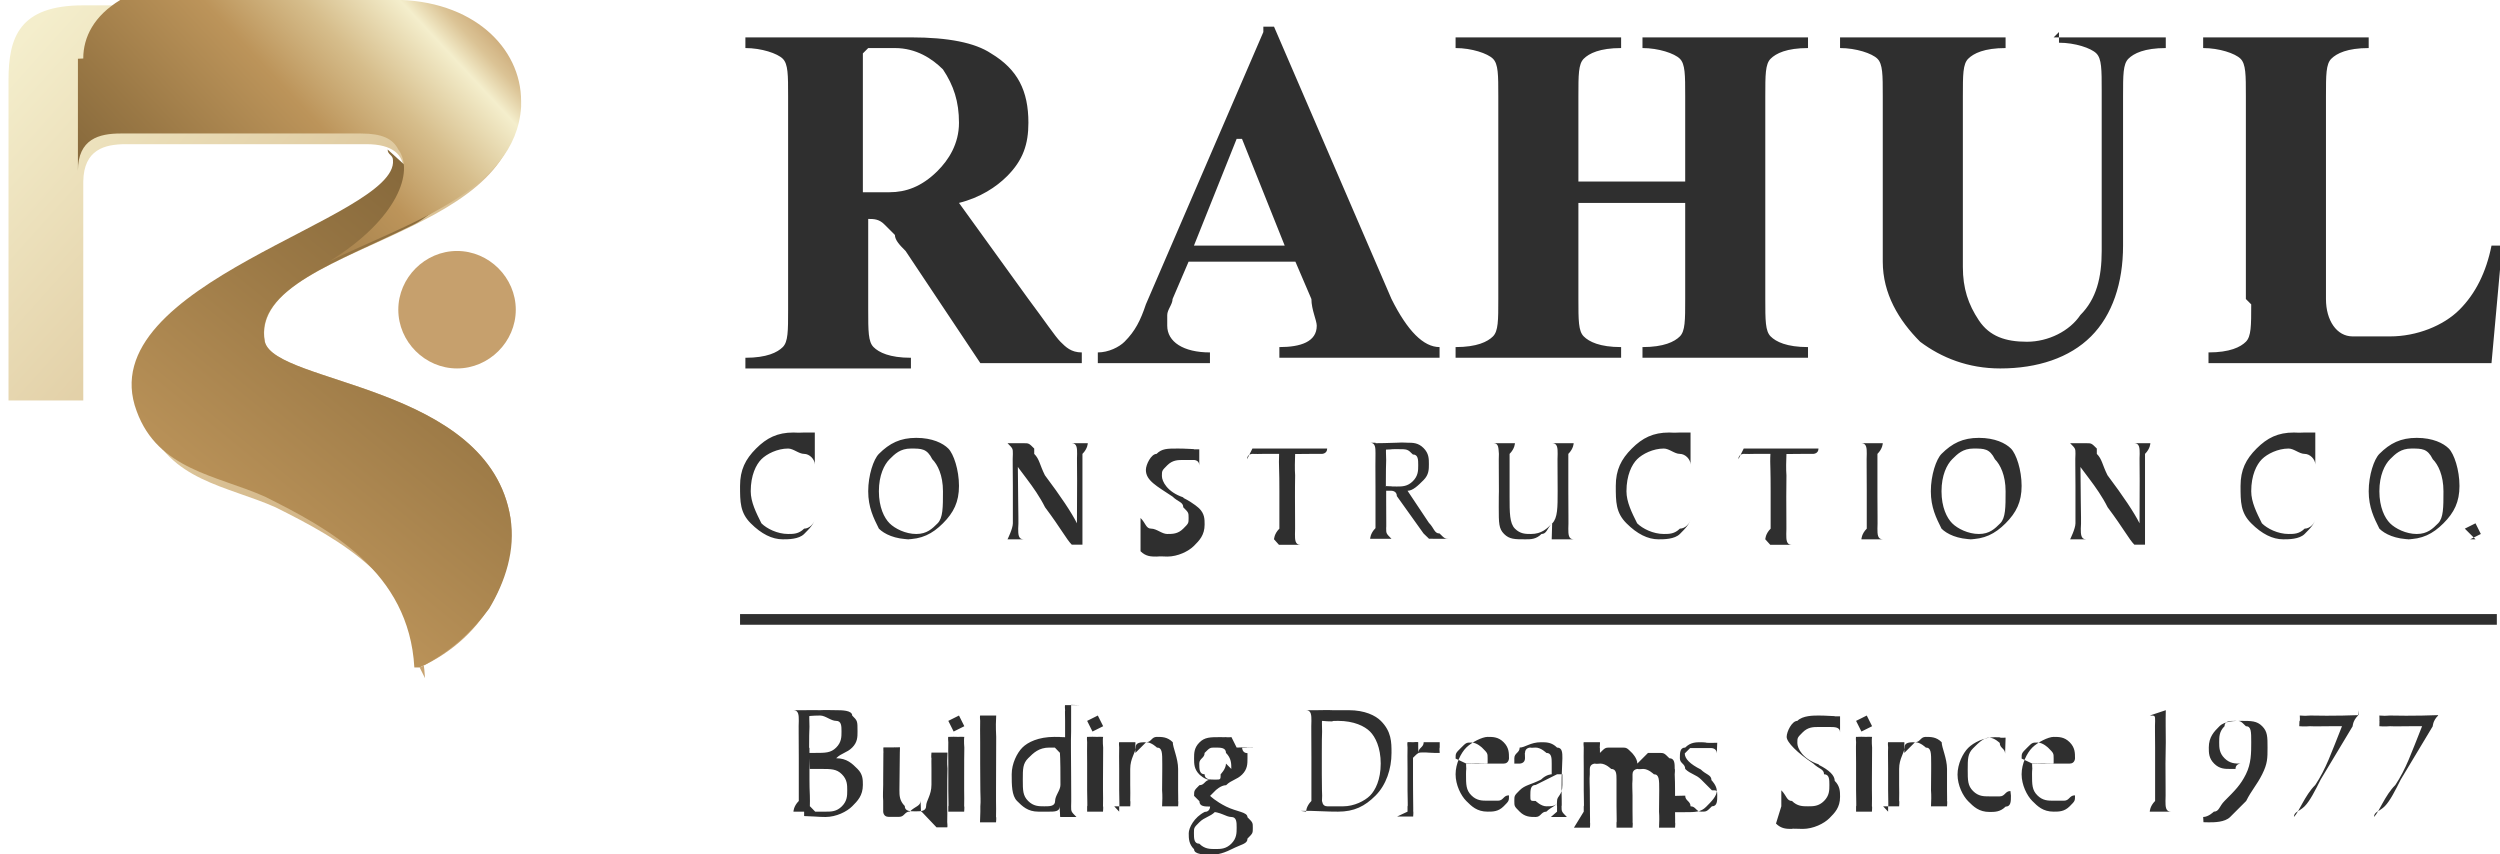
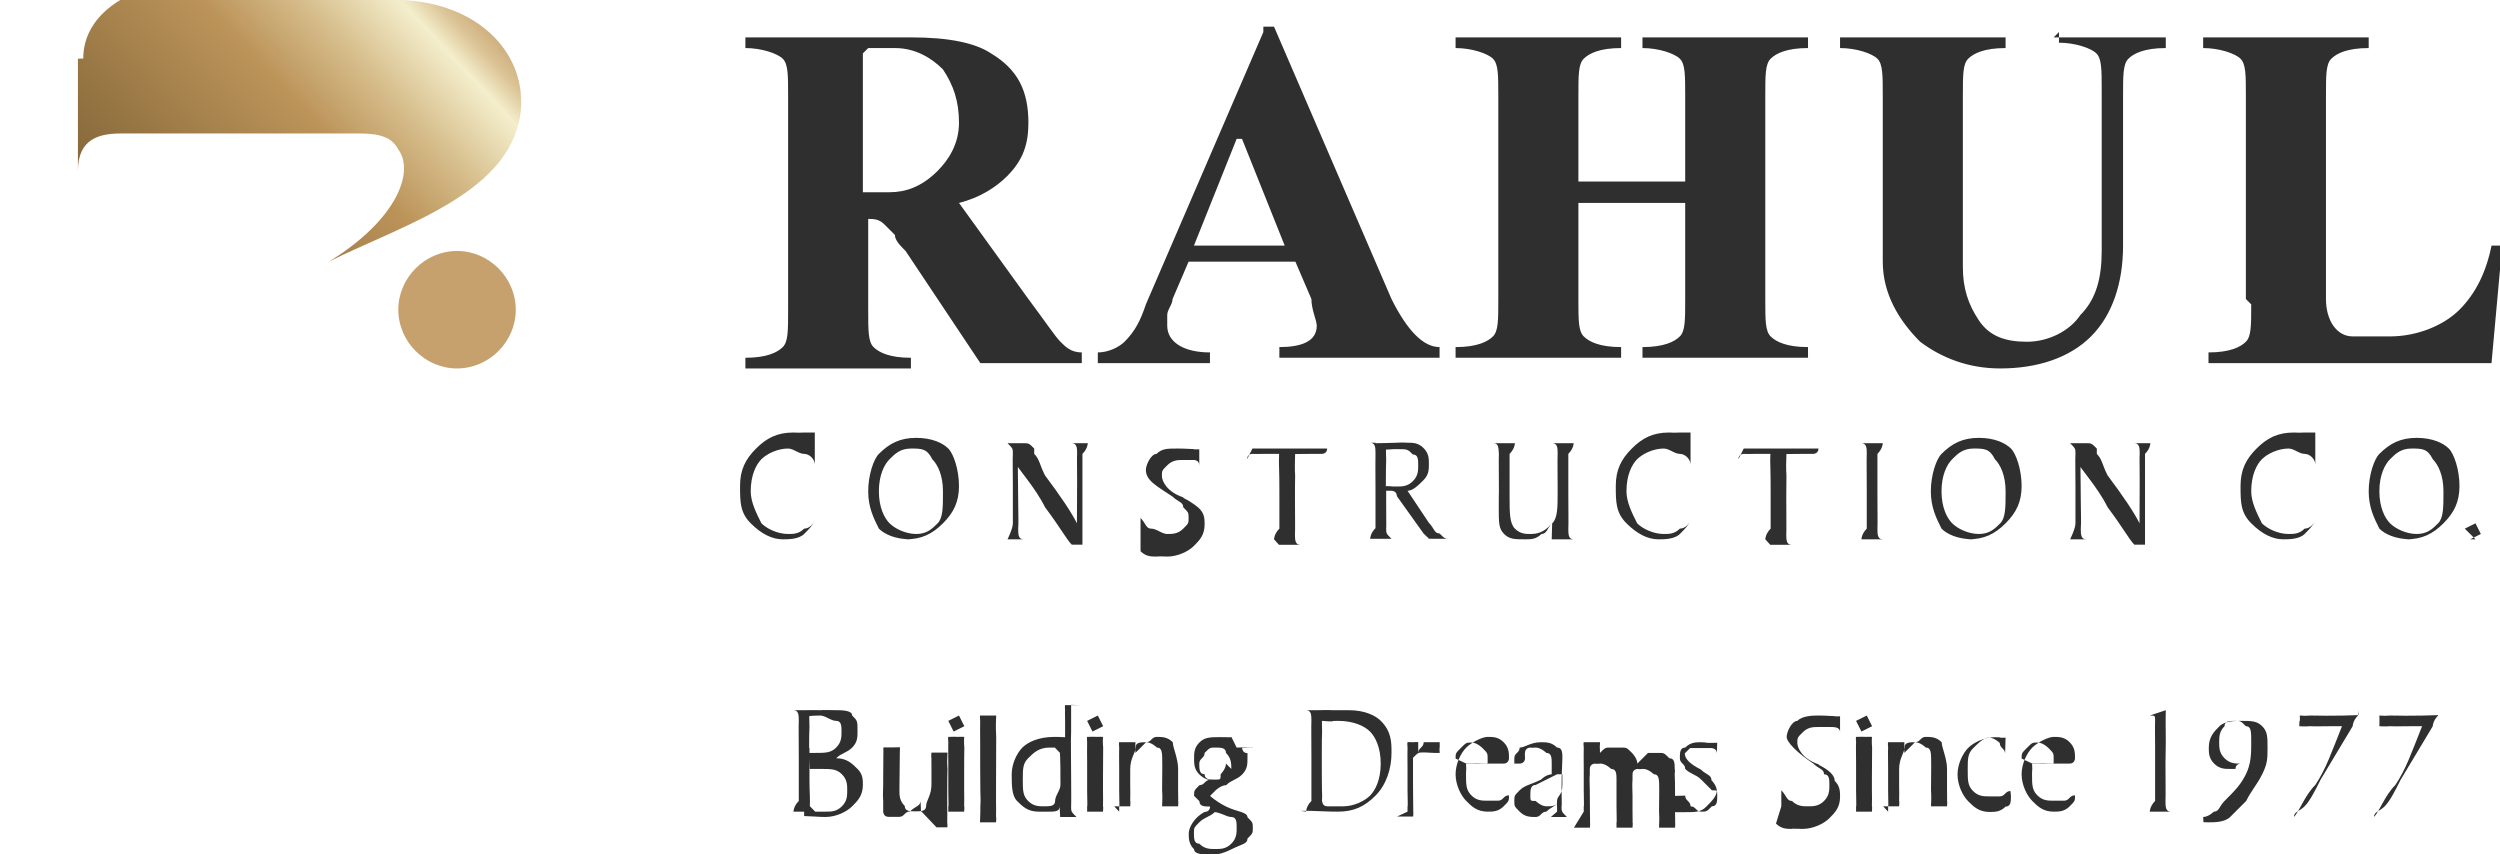
<svg xmlns="http://www.w3.org/2000/svg" xmlns:xlink="http://www.w3.org/1999/xlink" xml:space="preserve" width="1.466in" height="0.501in" style="shape-rendering:geometricPrecision; text-rendering:geometricPrecision; image-rendering:optimizeQuality; fill-rule:evenodd; clip-rule:evenodd" viewBox="0 0 0.467 0.16">
  <defs>
    <style type="text/css">
   
    .fil10 {fill:#C6A06D}
    .fil6 {fill:#2F2F2F;fill-rule:nonzero}
    .fil8 {fill:url(#id0)}
    .fil9 {fill:url(#id1)}
    .fil7 {fill:url(#id2)}
    .fil0 {fill:url(#id3)}
    .fil4 {fill:url(#id4)}
    .fil1 {fill:url(#id5)}
    .fil3 {fill:url(#id6)}
    .fil2 {fill:url(#id7)}
    .fil5 {fill:url(#id8)}
   
  </style>
    <linearGradient id="id0" gradientUnits="userSpaceOnUse" x1="0.016" y1="0.125" x2="0.095" y2="0.028">
      <stop offset="0" style="stop-color:#C6A06D" />
      <stop offset="0.02" style="stop-color:#DBC395" />
      <stop offset="0.039" style="stop-color:#F4EECC" />
      <stop offset="0.161" style="stop-color:#D6BD8B" />
      <stop offset="0.29" style="stop-color:#BC945A" />
      <stop offset="0.651" style="stop-color:#9A7845" />
      <stop offset="1" style="stop-color:#7B6036" />
    </linearGradient>
    <linearGradient id="id1" gradientUnits="userSpaceOnUse" x1="0.085" y1="-0.003" x2="0.025" y2="0.053">
      <stop offset="0" style="stop-color:#C6A06D" />
      <stop offset="0.071" style="stop-color:#DBC395" />
      <stop offset="0.129" style="stop-color:#F4EECC" />
      <stop offset="0.29" style="stop-color:#D6BD8B" />
      <stop offset="0.451" style="stop-color:#BC945A" />
      <stop offset="0.729" style="stop-color:#9A7845" />
      <stop offset="1" style="stop-color:#7B6036" />
    </linearGradient>
    <linearGradient id="id2" gradientUnits="userSpaceOnUse" x1="0.099" y1="0.108" x2="-0.003" y2="0.017">
      <stop offset="0" style="stop-color:#C6A06D" />
      <stop offset="1" style="stop-color:#F4EECC" />
    </linearGradient>
    <radialGradient id="id3" gradientUnits="userSpaceOnUse" cx="1.944" cy="-4.303" r="0.013" fx="1.944" fy="-4.303">
      <stop offset="0" style="stop-color:#282828" />
      <stop offset="0.871" style="stop-color:#282828" />
      <stop offset="1" style="stop-color:#282828" />
    </radialGradient>
    <radialGradient id="id4" gradientUnits="userSpaceOnUse" xlink:href="#id3" cx="2.252" cy="-3.247" r="0.013" fx="2.252" fy="-3.247">
  </radialGradient>
    <radialGradient id="id5" gradientUnits="userSpaceOnUse" cx="1.944" cy="-4.303" r="0.013" fx="1.944" fy="-4.303">
      <stop offset="0" style="stop-color:#373435" />
      <stop offset="0.871" style="stop-color:#373435" />
      <stop offset="1" style="stop-color:#373435" />
    </radialGradient>
    <radialGradient id="id6" gradientUnits="userSpaceOnUse" xlink:href="#id5" cx="2.252" cy="-3.247" r="0.013" fx="2.252" fy="-3.247">
  </radialGradient>
    <radialGradient id="id7" gradientUnits="userSpaceOnUse" xlink:href="#id3" cx="1.924" cy="-3.639" r="0.009" fx="1.924" fy="-3.639">
  </radialGradient>
    <radialGradient id="id8" gradientUnits="userSpaceOnUse" xlink:href="#id5" cx="1.924" cy="-3.639" r="0.009" fx="1.924" fy="-3.639">
  </radialGradient>
  </defs>
  <symbol id="Fm0-181-0" viewBox="1.927 -4.321 0.035 0.035">
-     <path class="fil0" d="M1.962 -4.303c0,0.01 -0.008,0.017 -0.017,0.017 -0.01,0 -0.017,-0.008 -0.017,-0.017 0,-0.01 0.008,-0.017 0.017,-0.017 0.01,0 0.017,0.008 0.017,0.017z" />
-   </symbol>
+     </symbol>
  <symbol id="Fm0-103-0" viewBox="1.927 -4.321 0.035 0.035">
-     <path class="fil1" d="M1.962 -4.303c0,0.01 -0.008,0.017 -0.017,0.017 -0.01,0 -0.017,-0.008 -0.017,-0.017 0,-0.01 0.008,-0.017 0.017,-0.017 0.01,0 0.017,0.008 0.017,0.017z" />
-   </symbol>
+     </symbol>
  <symbol id="Fm1-183-0" viewBox="1.912 -3.651 0.024 0.024">
    <path class="fil2" d="M1.936 -3.641c0.001,0.006 -0.003,0.013 -0.009,0.014 -0.006,0.001 -0.013,-0.003 -0.014,-0.009 -0.001,-0.006 0.003,-0.013 0.009,-0.014 0.006,-0.001 0.013,0.003 0.014,0.009l0 0z" />
  </symbol>
  <symbol id="Fm0-122-0" viewBox="2.235 -3.264 0.035 0.035">
    <path class="fil3" d="M2.269 -3.247c0,0.01 -0.008,0.017 -0.017,0.017 -0.01,0 -0.017,-0.008 -0.017,-0.017 0,-0.01 0.008,-0.017 0.017,-0.017 0.01,0 0.017,0.008 0.017,0.017z" />
  </symbol>
  <symbol id="Fm2-185-0" viewBox="2.235 -3.264 0.035 0.035">
    <path class="fil4" d="M2.269 -3.247c0,0.01 -0.008,0.017 -0.017,0.017 -0.01,0 -0.017,-0.008 -0.017,-0.017 0,-0.01 0.008,-0.017 0.017,-0.017 0.01,0 0.017,0.008 0.017,0.017z" />
  </symbol>
  <symbol id="Fm0-110-0" viewBox="1.912 -3.651 0.024 0.024">
    <path class="fil5" d="M1.936 -3.641c0.001,0.006 -0.003,0.013 -0.009,0.014 -0.006,0.001 -0.013,-0.003 -0.014,-0.009 -0.001,-0.006 0.003,-0.013 0.009,-0.014 0.006,-0.001 0.013,0.003 0.014,0.009l0 0z" />
  </symbol>
  <g id="Layer_x0020_1">
    <path class="fil6" d="M0.147 0.056l0 -0.038c0,-0.004 -0,-0.006 -0.001,-0.007 -0.001,-0.001 -0.004,-0.002 -0.007,-0.002l0 -0.002 0.031 0c0.007,0 0.012,0.001 0.015,0.003 0.005,0.003 0.007,0.007 0.007,0.013 0,0.004 -0.001,0.007 -0.004,0.01 -0.002,0.002 -0.005,0.004 -0.009,0.005l0.013 0.018c0.003,0.004 0.005,0.007 0.006,0.008 0.001,0.001 0.002,0.002 0.004,0.002l0 0.002 -0.019 0 -0.014 -0.021c-0.001,-0.001 -0.002,-0.002 -0.002,-0.003 -0.001,-0.001 -0.001,-0.001 -0.002,-0.002 -0.001,-0.001 -0.002,-0.001 -0.003,-0.001l0 0.017c0,0.004 0,0.006 0.001,0.007 0.001,0.001 0.003,0.002 0.007,0.002l0 0.002 -0.031 0 0 -0.002c0.004,0 0.006,-0.001 0.007,-0.002 0.001,-0.001 0.001,-0.003 0.001,-0.007zm0.014 -0.046l0 0.026 0.005 0c0.003,0 0.006,-0.001 0.009,-0.004 0.002,-0.002 0.004,-0.005 0.004,-0.009 0,-0.004 -0.001,-0.007 -0.003,-0.01 -0.002,-0.002 -0.005,-0.004 -0.009,-0.004l-0.005 0zm0.075 -0.005l0.002 0 0.022 0.051c0.003,0.006 0.006,0.009 0.009,0.009l0 0.002 -0.03 0 0 -0.002c0.004,0 0.007,-0.001 0.007,-0.004 0,-0.001 -0.001,-0.003 -0.001,-0.005l-0.003 -0.007 -0.02 0 -0.003 0.007c-0,0.001 -0.001,0.002 -0.001,0.003 -0,0.001 -0,0.001 -0,0.002 0,0.003 0.003,0.005 0.008,0.005l0 0.002 -0.021 0 0 -0.002c0.002,0 0.004,-0.001 0.005,-0.002 0.002,-0.002 0.003,-0.004 0.004,-0.007l0.022 -0.051zm-0.005 0.021l-0.008 0.02 0.017 0 -0.008 -0.02zm0.064 0.008l0.02 0 0 -0.016c0,-0.004 -0,-0.006 -0.001,-0.007 -0.001,-0.001 -0.004,-0.002 -0.007,-0.002l0 -0.002 0.031 0 0 0.002c-0.004,0 -0.006,0.001 -0.007,0.002 -0.001,0.001 -0.001,0.003 -0.001,0.007l0 0.038c0,0.004 0,0.006 0.001,0.007 0.001,0.001 0.003,0.002 0.007,0.002l0 0.002 -0.031 0 0 -0.002c0.004,0 0.006,-0.001 0.007,-0.002 0.001,-0.001 0.001,-0.003 0.001,-0.007l0 -0.018 -0.02 0 0 0.018c0,0.004 0,0.006 0.001,0.007 0.001,0.001 0.003,0.002 0.007,0.002l0 0.002 -0.031 0 0 -0.002c0.004,0 0.006,-0.001 0.007,-0.002 0.001,-0.001 0.001,-0.003 0.001,-0.007l0 -0.038c0,-0.004 -0,-0.006 -0.001,-0.007 -0.001,-0.001 -0.004,-0.002 -0.007,-0.002l0 -0.002 0.031 0 0 0.002c-0.004,0 -0.006,0.001 -0.007,0.002 -0.001,0.001 -0.001,0.003 -0.001,0.007l0 0.016zm0.089 -0.027l0.021 0 0 0.002c-0.004,0 -0.006,0.001 -0.007,0.002 -0.001,0.001 -0.001,0.003 -0.001,0.007l0 0.028c0,0.007 -0.002,0.013 -0.006,0.017 -0.004,0.004 -0.01,0.006 -0.017,0.006 -0.006,0 -0.011,-0.002 -0.015,-0.005 -0.004,-0.004 -0.007,-0.009 -0.007,-0.015l0 -0.031c0,-0.004 -0,-0.006 -0.001,-0.007 -0.001,-0.001 -0.004,-0.002 -0.007,-0.002l0 -0.002 0.031 0 0 0.002c-0.004,0 -0.006,0.001 -0.007,0.002 -0.001,0.001 -0.001,0.003 -0.001,0.007l0 0.032c0,0.004 0.001,0.007 0.003,0.01 0.002,0.003 0.005,0.004 0.009,0.004 0.004,0 0.008,-0.002 0.01,-0.005 0.003,-0.003 0.004,-0.007 0.004,-0.012l0 -0.03c0,-0.004 -0,-0.006 -0.001,-0.007 -0.001,-0.001 -0.004,-0.002 -0.007,-0.002l0 -0.002zm0.036 0.049l0 -0.038c0,-0.004 -0,-0.006 -0.001,-0.007 -0.001,-0.001 -0.004,-0.002 -0.007,-0.002l0 -0.002 0.031 0 0 0.002c-0.004,0 -0.006,0.001 -0.007,0.002 -0.001,0.001 -0.001,0.003 -0.001,0.007l0 0.038c0,0.004 0.002,0.007 0.005,0.007l0.007 0c0.005,0 0.01,-0.002 0.013,-0.005 0.003,-0.003 0.005,-0.007 0.006,-0.012l0.002 0 -0.002 0.022 -0.053 0 0 -0.002c0.004,0 0.006,-0.001 0.007,-0.002 0.001,-0.001 0.001,-0.003 0.001,-0.007z" />
    <path class="fil6" d="M0.152 0.083l-0 0.004c-0,-0.001 -0.001,-0.002 -0.002,-0.002 -0.001,-0 -0.002,-0.001 -0.003,-0.001 -0.002,0 -0.004,0.001 -0.005,0.002 -0.001,0.001 -0.002,0.003 -0.002,0.006 0,0.002 0.001,0.004 0.002,0.006 0.001,0.001 0.003,0.002 0.005,0.002 0.001,0 0.002,-0 0.003,-0.001 0.001,-0 0.002,-0.001 0.002,-0.002 -0,0.001 -0.001,0.002 -0.002,0.003 -0.001,0.001 -0.003,0.001 -0.004,0.001 -0.002,0 -0.004,-0.001 -0.006,-0.003 -0.002,-0.002 -0.002,-0.004 -0.002,-0.007 0,-0.003 0.001,-0.005 0.003,-0.007 0.002,-0.002 0.004,-0.003 0.007,-0.003 0,0 0.001,5.76689e-005 0.002,0 0.001,0 0.002,0 0.002,0zm0.019 0.017c0.002,0 0.003,-0.001 0.004,-0.002 0.001,-0.001 0.001,-0.003 0.001,-0.006 0,-0.003 -0.001,-0.005 -0.002,-0.006 -0.001,-0.002 -0.002,-0.002 -0.004,-0.002 -0.002,0 -0.003,0.001 -0.004,0.002 -0.001,0.001 -0.002,0.003 -0.002,0.006 0,0.003 0.001,0.005 0.002,0.006 0.001,0.001 0.003,0.002 0.005,0.002zm-0.001 0.001c-0.003,0 -0.005,-0.001 -0.006,-0.002 -0.001,-0.002 -0.002,-0.004 -0.002,-0.007 0,-0.003 0.001,-0.006 0.002,-0.007 0.002,-0.002 0.004,-0.003 0.007,-0.003 0.003,0 0.005,0.001 0.006,0.002 0.001,0.001 0.002,0.004 0.002,0.007 0,0.003 -0.001,0.005 -0.003,0.007 -0.002,0.002 -0.004,0.003 -0.007,0.003zm0.02 -0.016l8.90107e-005 0.009c8.7757e-006,0.002 9.27717e-005,0.004 0,0.005 0,0.001 0,0.002 0.001,0.002l-0.003 0c0,-0 0.001,-0.002 0.001,-0.003 0,-0.002 0,-0.004 0,-0.007 0,-0.003 -7.14593e-005,-0.005 -0,-0.006 -0,-0.001 -0,-0.001 -0.001,-0.002l0.003 0c0.001,0 0.001,0 0.002,0.001 0,0 0,0 0,0.001 0.001,0.001 0.001,0.002 0.002,0.004 0.003,0.004 0.005,0.007 0.006,0.009l3.13418e-005 -0.008c0,-0.003 -5.26542e-005,-0.004 -0,-0.005 -0,-0.001 -0,-0.002 -0.001,-0.002l0.003 0c-0,0 -0,0.001 -0.001,0.002 -0,0.001 -0,0.003 -0,0.007l0 0.004 0 0.006 -0.002 0c-0.001,-0.001 -0.002,-0.003 -0.005,-0.007 -0.002,-0.004 -0.005,-0.007 -0.006,-0.009zm0.023 0.015l0 -0.003c0.001,0.001 0.001,0.002 0.002,0.002 0.001,0 0.002,0.001 0.003,0.001 0.001,0 0.002,-0 0.003,-0.001 0.001,-0.001 0.001,-0.001 0.001,-0.002 0,-0.001 -0,-0.001 -0.001,-0.002 -0,-0.001 -0.001,-0.001 -0.002,-0.002 -8.0235e-005,-4.51322e-005 -0,-0 -0,-0 -0.003,-0.002 -0.005,-0.003 -0.005,-0.005 0,-0.001 0.001,-0.003 0.002,-0.003 0.001,-0.001 0.002,-0.001 0.004,-0.001 0.001,0 0.001,2.25661e-005 0.002,5.76689e-005 0.001,3.63565e-005 0.001,5.76689e-005 0.001,5.76689e-005 4.01175e-005,0 0,0 0,1.37904e-005 0,3.76102e-006 0,1.25367e-005 0,1.25367e-005l0.001 0 0 0.003c-0,-0.001 -0.001,-0.001 -0.001,-0.001 -0.001,-0 -0.001,-0 -0.002,-0 -0.001,0 -0.002,0 -0.003,0.001 -0.001,0.001 -0.001,0.001 -0.001,0.002 0,0.001 0.001,0.003 0.004,0.004 8.7757e-005,3.51028e-005 0,6.64446e-005 0,8.90107e-005 0.002,0.001 0.003,0.002 0.003,0.002 0.001,0.001 0.001,0.002 0.001,0.003 0,0.002 -0.001,0.003 -0.002,0.004 -0.001,0.001 -0.003,0.002 -0.005,0.002 -0.001,0 -0.001,-8.7757e-005 -0.002,-0 -0.001,-0 -0.002,-0 -0.003,-0.001zm0.025 0.001c0,-0 0,-0.001 0.001,-0.002 0,-0.001 0,-0.003 0,-0.006l0 -0.001c0,-0.002 -1.75514e-005,-0.003 -4.88932e-005,-0.004 -2.63271e-005,-0.001 -5.76689e-005,-0.002 -0,-0.003l-0.003 0c-0.001,0 -0.001,4.88932e-005 -0.002,0 -0,0 -0.001,0 -0.001,0.001l0.001 -0.002 0.014 0c-0,0.001 -0.001,0.001 -0.001,0.001 -0,0 -0.001,0 -0.002,0l-0.003 2.63271e-005c-4.38785e-005,0.001 -8.7757e-005,0.003 -0,0.004 -2.63271e-005,0.001 -3.00881e-005,0.003 -3.00881e-005,0.004 0,0.004 5.26542e-005,0.006 0,0.007 0,0.001 0,0.002 0.001,0.002l-0.004 0zm0.019 -0.018c0.001,0 0.002,-2.75808e-005 0.004,-9.27717e-005 0.001,-6.64446e-005 0.002,-0 0.002,-0 0.001,0 0.002,0 0.003,0.001 0.001,0.001 0.001,0.002 0.001,0.003 0,0.001 -0,0.002 -0.001,0.003 -0.001,0.001 -0.002,0.002 -0.003,0.002l0.004 0.006c0.001,0.001 0.001,0.002 0.002,0.002 0.001,0.001 0.001,0.001 0.002,0.001l-0.003 0c-0,0 -0.001,-5.26542e-005 -0.001,-0 -0,-9.27717e-005 -0,-0 -0.001,-0.001l-0.005 -0.007c-0,-0.001 -0.001,-0.001 -0.001,-0.001 -0,-0 -0.001,-0 -0.001,-0l-0 0 0 0.002c0,0.003 4.38785e-005,0.005 0,0.005 0,0.001 0,0.001 0.001,0.002l-0.004 0c0,-0 0,-0.001 0.001,-0.002 0,-0.001 0,-0.003 0,-0.006l0 -0.001c0,-0.004 -4.38785e-005,-0.006 -0,-0.007 -0,-0.001 -0,-0.002 -0.001,-0.002l0.001 0zm0.002 0.008c0,2.63271e-005 0,5.64152e-005 0.001,7.52203e-005 0,1.75514e-005 0,3.51028e-005 0.001,3.51028e-005 0.001,0 0.002,-0 0.003,-0.001 0.001,-0.001 0.001,-0.002 0.001,-0.003 0,-0.001 -0,-0.002 -0.001,-0.002 -0.001,-0.001 -0.001,-0.001 -0.003,-0.001 -0,0 -0.001,3.76102e-006 -0.001,2.25661e-005 -0,8.7757e-006 -0,3.51028e-005 -0.001,6.14299e-005 -9.65327e-005,0 -0,0.001 -0,0.002 -3.51028e-005,0.001 -5.64152e-005,0.002 -5.64152e-005,0.004l0 0 0 0.001zm0.031 0.01l8.3996e-005 -0.003c-0.001,0.001 -0.001,0.002 -0.002,0.002 -0.001,0.001 -0.002,0.001 -0.003,0.001 -0.002,0 -0.003,-0 -0.004,-0.001 -0.001,-0.001 -0.001,-0.002 -0.001,-0.005 0,-0.001 5.01469e-006,-0.001 8.7757e-006,-0.002 1.88051e-005,-0.001 1.88051e-005,-0.001 1.88051e-005,-0.001 0,-0.004 -5.39079e-005,-0.006 -0,-0.007 -9.77864e-005,-0.001 -0,-0.002 -0.001,-0.002l0.004 0c-0,0 -0,0.001 -0.001,0.002 -0,0.001 -0,0.004 -0,0.008 0,0.003 0,0.005 0.001,0.006 0.001,0.001 0.002,0.001 0.003,0.001 0.002,0 0.003,-0.001 0.004,-0.002 0.001,-0.001 0.001,-0.003 0.001,-0.006 0,-0.004 -5.39079e-005,-0.006 -0,-0.007 -0,-0.001 -0,-0.002 -0.001,-0.002l0.004 0c-0,0 -0,0.001 -0.001,0.002 -0,0.001 -0,0.003 -0,0.007 0,0.004 5.76689e-005,0.006 0,0.007 0,0.001 0,0.002 0.001,0.002l-0.003 0zm0.026 -0.018l-0 0.004c-0,-0.001 -0.001,-0.002 -0.002,-0.002 -0.001,-0 -0.002,-0.001 -0.003,-0.001 -0.002,0 -0.004,0.001 -0.005,0.002 -0.001,0.001 -0.002,0.003 -0.002,0.006 0,0.002 0.001,0.004 0.002,0.006 0.001,0.001 0.003,0.002 0.005,0.002 0.001,0 0.002,-0 0.003,-0.001 0.001,-0 0.002,-0.001 0.002,-0.002 -0,0.001 -0.001,0.002 -0.002,0.003 -0.001,0.001 -0.003,0.001 -0.004,0.001 -0.002,0 -0.004,-0.001 -0.006,-0.003 -0.002,-0.002 -0.002,-0.004 -0.002,-0.007 0,-0.003 0.001,-0.005 0.003,-0.007 0.002,-0.002 0.004,-0.003 0.007,-0.003 0,0 0.001,5.76689e-005 0.002,0 0.001,0 0.002,0 0.002,0zm0.014 0.018c0,-0 0,-0.001 0.001,-0.002 0,-0.001 0,-0.003 0,-0.006l0 -0.001c0,-0.002 -1.75514e-005,-0.003 -4.01175e-005,-0.004 -3.13418e-005,-0.001 -6.64446e-005,-0.002 -0,-0.003l-0.003 0c-0.001,0 -0.001,4.88932e-005 -0.002,0 -0,0 -0.001,0 -0.001,0.001l0.001 -0.002 0.014 0c-0,0.001 -0.001,0.001 -0.001,0.001 -0,0 -0.001,0 -0.002,0l-0.003 2.63271e-005c-5.39079e-005,0.001 -9.27717e-005,0.003 -0,0.004 -1.88051e-005,0.001 -3.13418e-005,0.003 -3.13418e-005,0.004 0,0.004 5.26542e-005,0.006 0,0.007 0,0.001 0,0.002 0.001,0.002l-0.004 0zm0.018 0c0,-0 0,-0.001 0.001,-0.002 0,-0.001 0,-0.003 0,-0.006l0 -0.001c0,-0.004 -5.39079e-005,-0.006 -0,-0.007 -0,-0.001 -0,-0.002 -0.001,-0.002l0.004 0c-0,0 -0,0.001 -0.001,0.002 -0,0.001 -0,0.003 -0,0.006l0 0.001 0 0.001c0,0.003 5.26542e-005,0.005 0,0.006 0,0.001 0,0.002 0.001,0.002l-0.004 0zm0.022 -0.001c0.002,0 0.003,-0.001 0.004,-0.002 0.001,-0.001 0.001,-0.003 0.001,-0.006 0,-0.003 -0.001,-0.005 -0.002,-0.006 -0.001,-0.002 -0.002,-0.002 -0.004,-0.002 -0.002,0 -0.003,0.001 -0.004,0.002 -0.001,0.001 -0.002,0.003 -0.002,0.006 0,0.003 0.001,0.005 0.002,0.006 0.001,0.001 0.003,0.002 0.005,0.002zm-0.001 0.001c-0.003,0 -0.005,-0.001 -0.006,-0.002 -0.001,-0.002 -0.002,-0.004 -0.002,-0.007 0,-0.003 0.001,-0.006 0.002,-0.007 0.002,-0.002 0.004,-0.003 0.007,-0.003 0.003,0 0.005,0.001 0.006,0.002 0.001,0.001 0.002,0.004 0.002,0.007 0,0.003 -0.001,0.005 -0.003,0.007 -0.002,0.002 -0.004,0.003 -0.007,0.003zm0.02 -0.016l8.3996e-005 0.009c1.75514e-005,0.002 9.27717e-005,0.004 0,0.005 0,0.001 0,0.002 0.001,0.002l-0.003 0c0,-0 0.001,-0.002 0.001,-0.003 0,-0.002 0,-0.004 0,-0.007 0,-0.003 -7.14593e-005,-0.005 -0,-0.006 -0,-0.001 -0,-0.001 -0.001,-0.002l0.003 0c0.001,0 0.001,0 0.002,0.001 0,0 0,0 0,0.001 0.001,0.001 0.001,0.002 0.002,0.004 0.003,0.004 0.005,0.007 0.006,0.009l2.63271e-005 -0.008c0,-0.003 -5.76689e-005,-0.004 -0,-0.005 -0,-0.001 -0,-0.002 -0.001,-0.002l0.003 0c-0,0 -0,0.001 -0.001,0.002 -0,0.001 -0,0.003 -0,0.007l0 0.004 0 0.006 -0.002 0c-0.001,-0.001 -0.002,-0.003 -0.005,-0.007 -0.002,-0.004 -0.005,-0.007 -0.006,-0.009zm0.044 -0.002l-0 0.004c-0,-0.001 -0.001,-0.002 -0.002,-0.002 -0.001,-0 -0.002,-0.001 -0.003,-0.001 -0.002,0 -0.004,0.001 -0.005,0.002 -0.001,0.001 -0.002,0.003 -0.002,0.006 0,0.002 0.001,0.004 0.002,0.006 0.001,0.001 0.003,0.002 0.005,0.002 0.001,0 0.002,-0 0.003,-0.001 0.001,-0 0.002,-0.001 0.002,-0.002 -0,0.001 -0.001,0.002 -0.002,0.003 -0.001,0.001 -0.003,0.001 -0.004,0.001 -0.002,0 -0.004,-0.001 -0.006,-0.003 -0.002,-0.002 -0.002,-0.004 -0.002,-0.007 0,-0.003 0.001,-0.005 0.003,-0.007 0.002,-0.002 0.004,-0.003 0.007,-0.003 0,0 0.001,5.76689e-005 0.002,0 0.001,0 0.002,0 0.002,0zm0.019 0.017c0.002,0 0.003,-0.001 0.004,-0.002 0.001,-0.001 0.001,-0.003 0.001,-0.006 0,-0.003 -0.001,-0.005 -0.002,-0.006 -0.001,-0.002 -0.002,-0.002 -0.004,-0.002 -0.002,0 -0.003,0.001 -0.004,0.002 -0.001,0.001 -0.002,0.003 -0.002,0.006 0,0.003 0.001,0.005 0.002,0.006 0.001,0.001 0.003,0.002 0.005,0.002zm-0.001 0.001c-0.003,0 -0.005,-0.001 -0.006,-0.002 -0.001,-0.002 -0.002,-0.004 -0.002,-0.007 0,-0.003 0.001,-0.006 0.002,-0.007 0.002,-0.002 0.004,-0.003 0.007,-0.003 0.003,0 0.005,0.001 0.006,0.002 0.001,0.001 0.002,0.004 0.002,0.007 0,0.003 -0.001,0.005 -0.003,0.007 -0.002,0.002 -0.004,0.003 -0.007,0.003zm0.012 0l-0.002 -0.002 0.002 -0.001 0.001 0.002 -0.002 0.001z" />
    <path class="fil6" d="M0.151 0.14l0 0.001 0.001 0c0.002,0 0.003,-0 0.004,-0.001 0.001,-0.001 0.001,-0.002 0.001,-0.003 0,-0.001 -0,-0.002 -0.001,-0.002 -0.001,-0 -0.002,-0.001 -0.003,-0.001 -0,0 -0.001,5.01469e-006 -0.001,2.25661e-005 -0,1.75514e-005 -0.001,3.88638e-005 -0.001,6.64446e-005 -8.7757e-005,0 -0,0.001 -0,0.002 -4.76395e-005,0.001 -6.64446e-005,0.002 -6.64446e-005,0.004l0 0zm0 0.002l0 0.004c0,0.001 2.25661e-005,0.002 7.14593e-005,0.003 4.01175e-005,0.001 0,0.001 0,0.002 6.26836e-005,0 0,0 0.001,0.001 0,0 0.001,0 0.002,0 0.001,0 0.002,-0 0.003,-0.001 0.001,-0.001 0.001,-0.002 0.001,-0.003 0,-0.001 -0,-0.002 -0.001,-0.003 -0.001,-0.001 -0.002,-0.001 -0.004,-0.001l-0.002 0zm-0.001 0.01l-0.002 0c0,-0 0,-0.001 0.001,-0.002 0,-0.001 0,-0.003 0,-0.007l0 -0.001c0,-0.004 -5.76689e-005,-0.006 -0,-0.007 -0,-0.001 -0,-0.002 -0.001,-0.002l0.002 0c0.001,0 0.002,-4.01175e-005 0.003,-0 0.001,-6.14299e-005 0.002,-0 0.003,-0 0.001,0 0.003,0 0.003,0.001 0.001,0.001 0.001,0.001 0.001,0.003 0,0.001 -0,0.002 -0.001,0.003 -0.001,0.001 -0.002,0.001 -0.003,0.002 0.002,0 0.003,0.001 0.004,0.002 0.001,0.001 0.001,0.002 0.001,0.003 0,0.002 -0.001,0.003 -0.002,0.004 -0.001,0.001 -0.003,0.002 -0.005,0.002 -0.001,0 -0.001,-3.13418e-005 -0.002,-8.3996e-005 -0.001,-6.26836e-005 -0.002,-8.90107e-005 -0.002,-8.90107e-005zm0.022 0l-0 0c-4.38785e-005,0 -7.89813e-005,-8.7757e-006 -9.27717e-005,-2.63271e-005 -1.37904e-005,-1.37904e-005 -2.25661e-005,-4.88932e-005 -2.25661e-005,-0l0 -0 -7.89813e-005 -0.002c-0,0.001 -0.001,0.001 -0.002,0.002 -0.001,0 -0.001,0.001 -0.002,0.001 -0.001,0 -0.001,-0 -0.002,-0 -0.001,-0 -0.001,-0.001 -0.001,-0.001 -0,-0 -0,-0.001 -0,-0.002 -9.77864e-005,-0.001 -0,-0.002 -0,-0.003l0 -0.001c0,-0.002 8.7757e-006,-0.003 3.51028e-005,-0.005 1.37904e-005,-0 1.37904e-005,-0 1.37904e-005,-0 0,-0 -4.38785e-005,-0.001 -0,-0.001 -8.7757e-005,-0 -0,-0 -0,-0l0.002 -0c3.51028e-005,0 7.89813e-005,-8.7757e-006 0,-1.75514e-005 3.51028e-005,-8.7757e-006 5.76689e-005,-1.37904e-005 6.64446e-005,-1.37904e-005 0,0 0,5.76689e-005 0.001,0 7.02056e-005,0 0,0 0,0.001l-7.52203e-005 0.007 0 0c0,0.001 0,0.002 0.001,0.003 0,0.001 0.001,0.001 0.002,0.001 0.001,0 0.002,-0 0.002,-0.001 0,-0.001 0.001,-0.002 0.001,-0.004l0 -0.003c0,-0.001 -3.51028e-005,-0.002 -0,-0.002 -9.27717e-005,-0 -0,-0.001 -0,-0.001l0.003 -0c-4.88932e-005,0.001 -8.90107e-005,0.002 -0,0.003 -3.51028e-005,0.001 -4.88932e-005,0.003 -4.88932e-005,0.005l0 0.002c0,0.001 4.88932e-005,0.002 0,0.003 9.77864e-005,0.001 0,0.001 0,0.001l-0.002 0zm0.006 -0.015l-0.001 -0.002 0.002 -0.001 0.001 0.002 -0.002 0.001zm-0.001 0.015c0,-0 0,-0 0,-0.001 9.27717e-005,-0 0,-0.001 0,-0.003l0 -0.003 0 -0.002c0,-0.002 -4.01175e-005,-0.003 -0,-0.004 -8.90107e-005,-0.001 -0,-0.001 -0,-0.001 0.001,-1.37904e-005 0.001,-5.39079e-005 0.002,-0 0,-4.51322e-005 0.001,-0 0.001,-0 -5.26542e-005,0 -9.27717e-005,0.001 -0,0.002 -2.63271e-005,0.001 -3.13418e-005,0.003 -3.13418e-005,0.006l0 0.002c0,0.001 4.01175e-005,0.002 0,0.003 8.90107e-005,0 0,0.001 0,0.001l-0.003 0zm0.006 0c0,-0 0,-0.001 0,-0.001 9.77864e-005,-0.001 0,-0.002 0,-0.003 0,-0 -5.01469e-006,-0.001 -1.37904e-005,-0.002 -8.7757e-006,-0.001 -1.75514e-005,-0.002 -1.75514e-005,-0.003l0 -0.004c0,-0.002 -3.88638e-005,-0.003 -0,-0.004 -9.27717e-005,-0.001 -0,-0.001 -0,-0.001l0.003 -0c-5.76689e-005,0.001 -9.65327e-005,0.002 -0,0.004 -2.25661e-005,0.002 -3.13418e-005,0.006 -3.13418e-005,0.01l0 0.002c0,0.001 4.38785e-005,0.002 0,0.003 9.27717e-005,0 0,0.001 0,0.001l-0.003 0zm0.012 -0.001c0.001,0 0.002,-0 0.002,-0.001 0,-0.001 0.001,-0.002 0.001,-0.003 0,-0.003 -1.75514e-005,-0.004 -4.88932e-005,-0.005 -3.13418e-005,-0.001 -8.3996e-005,-0.001 -0,-0.001 -8.90107e-005,-0 -0,-0 -0.001,-0.001 -0,-0 -0.001,-0 -0.001,-0 -0.002,0 -0.003,0.001 -0.004,0.002 -0.001,0.001 -0.001,0.002 -0.001,0.004 0,0.002 0,0.003 0.001,0.004 0.001,0.001 0.002,0.001 0.003,0.001zm0.005 -0.019c-0,0.001 -0,0.003 -0,0.005 -8.0235e-005,0.002 -0,0.005 -0,0.008 0,0.003 4.88932e-005,0.005 0,0.006 0,0.001 0,0.001 0.001,0.002l-0.003 0c-5.76689e-005,-0 -8.3996e-005,-0 -9.65327e-005,-0.001 -2.25661e-005,-0 -3.13418e-005,-0 -3.13418e-005,-0.001l0 -0c-0,0.001 -0.001,0.001 -0.002,0.001 -0.001,0 -0.001,0 -0.002,0 -0.002,0 -0.003,-0.001 -0.004,-0.002 -0.001,-0.001 -0.001,-0.003 -0.001,-0.005 0,-0.002 0.001,-0.004 0.002,-0.005 0.001,-0.001 0.003,-0.002 0.006,-0.002 0,0 0.001,5.01469e-006 0.001,1.37904e-005 0,8.7757e-006 0,2.25661e-005 0.001,4.38785e-005l0 -0.003c0,-0.001 -4.88932e-005,-0.002 -0,-0.002 -8.3996e-005,-0.001 -0,-0.001 -0,-0.001l0.003 -0zm0.004 0.005l-0.001 -0.002 0.002 -0.001 0.001 0.002 -0.002 0.001zm-0.001 0.015c0,-0 0,-0 0,-0.001 9.27717e-005,-0 0,-0.001 0,-0.003l0 -0.003 0 -0.002c0,-0.002 -4.01175e-005,-0.003 -0,-0.004 -8.3996e-005,-0.001 -0,-0.001 -0,-0.001 0.001,-1.37904e-005 0.001,-5.39079e-005 0.002,-0 0,-4.51322e-005 0.001,-0 0.001,-0 -5.76689e-005,0 -9.77864e-005,0.001 -0,0.002 -2.25661e-005,0.001 -3.13418e-005,0.003 -3.13418e-005,0.006l0 0.002c0,0.001 4.38785e-005,0.002 0,0.003 8.90107e-005,0 0,0.001 0,0.001l-0.003 0zm0.006 0c0,-0 0,-0 0,-0.001 9.77864e-005,-0 0,-0.001 0,-0.003l0 -0.003 0 -0.001c0,-0.002 -4.38785e-005,-0.003 -0,-0.004 -8.3996e-005,-0.001 -0,-0.001 -0,-0.001l0.003 -0c4.38785e-005,0 8.3996e-005,0 0,0.001 1.75514e-005,0 3.63565e-005,0.001 3.63565e-005,0.001l0 0c0.001,-0.001 0.001,-0.001 0.002,-0.002 0.001,-0 0.001,-0.001 0.002,-0.001 0.001,0 0.002,0 0.003,0.001 0,0.001 0.001,0.003 0.001,0.005l0 0.003 0 0.001c0,0.001 4.76395e-005,0.002 0,0.002 8.3996e-005,0 0,0.001 0,0.001l-0.003 0c5.39079e-005,-0.001 8.0235e-005,-0.002 0,-0.003 1.75514e-005,-0.001 3.13418e-005,-0.002 3.13418e-005,-0.004l0 -0.001c0,-0.002 -0,-0.003 -0.001,-0.003 -0,-0 -0.001,-0.001 -0.002,-0.001 -0.001,0 -0.002,0 -0.002,0.001 -0,0.001 -0.001,0.002 -0.001,0.004l0 0.003c0,0.001 4.38785e-005,0.002 0,0.003 8.0235e-005,0 0,0.001 0,0.001l-0.003 0zm0.018 -0c-0.001,0.001 -0.002,0.001 -0.003,0.002 -0.001,0.001 -0.001,0.001 -0.001,0.002 0,0.001 0,0.002 0.001,0.002 0.001,0.001 0.002,0.001 0.003,0.001 0.001,0 0.002,-0 0.003,-0.001 0.001,-0.001 0.001,-0.002 0.001,-0.003 0,-0.001 -0,-0.002 -0.001,-0.002 -0.001,-0 -0.002,-0.001 -0.004,-0.001zm0.003 -0.008c0,-0.001 -0,-0.002 -0.001,-0.003 -0,-0.001 -0.001,-0.001 -0.002,-0.001 -0.001,0 -0.001,0 -0.002,0.001 -0,0.001 -0.001,0.001 -0.001,0.002 0,0.001 0,0.002 0.001,0.002 0,0.001 0.001,0.001 0.002,0.001 0.001,0 0.001,-0 0.001,-0.001 0,-0 0.001,-0.001 0.001,-0.002zm0.001 -0.004c0,-8.7757e-006 0.001,-2.13124e-005 0.001,-3.00881e-005 0.001,-1.75514e-005 0.001,-6.26836e-005 0.002,-0 8.7757e-006,7.14593e-005 2.25661e-005,0 3.51028e-005,0l2.25661e-005 0c0,1.37904e-005 -8.7757e-006,5.26542e-005 -2.25661e-005,0 -3.76102e-006,7.52203e-005 -8.7757e-006,0 -8.7757e-006,0 -0,9.77864e-005 -0,0 -0.001,0 -0,4.51322e-005 -0.001,7.52203e-005 -0.001,7.52203e-005 0,0 0,0.001 0.001,0.001 0,0 0,0.001 0,0.001 0,0.001 -0,0.002 -0.001,0.003 -0.001,0.001 -0.002,0.001 -0.003,0.002 -0.001,0 -0.002,0.001 -0.002,0.001 -0,0 -0.001,0.001 -0.001,0.001 0,0 0.001,0.001 0.003,0.002 0,4.88932e-005 0,8.0235e-005 0,0 0.002,0.001 0.004,0.001 0.004,0.002 0.001,0.001 0.001,0.001 0.001,0.002 0,0.001 -0,0.001 -0.001,0.002 -0,0.001 -0.001,0.001 -0.003,0.002 -7.14593e-005,4.51322e-005 -0,0 -0,0 -0.002,0.001 -0.003,0.001 -0.004,0.001 -0.001,0 -0.003,-0 -0.003,-0.001 -0.001,-0.001 -0.001,-0.002 -0.001,-0.003 0,-0.001 0.001,-0.003 0.003,-0.004 0.001,-0 0.001,-0.001 0.001,-0.001 -0.001,-0 -0.002,-0 -0.002,-0.001 -0,-0 -0.001,-0.001 -0.001,-0.001 0,-0.001 0,-0.001 0.001,-0.002 0.001,-0 0.001,-0.001 0.002,-0.001 -0.001,-0 -0.002,-0.001 -0.002,-0.001 -0.001,-0.001 -0.001,-0.002 -0.001,-0.003 0,-0.001 0,-0.002 0.001,-0.003 0.001,-0.001 0.002,-0.001 0.004,-0.001 0,0 0.001,3.63565e-005 0.001,0 0,7.52203e-005 0.001,0 0.001,0zm0.016 -0.005c-7.02056e-005,0 -0,0.001 -0,0.002 -4.01175e-005,0.001 -5.26542e-005,0.002 -5.26542e-005,0.004l0 0.004c0,0.001 8.7757e-006,0.002 3.00881e-005,0.003 2.25661e-005,0.001 6.26836e-005,0.001 0,0.002 7.52203e-005,0 0,0.001 0.001,0.001 0,0 0.001,0 0.003,0 0.002,0 0.004,-0.001 0.005,-0.002 0.001,-0.001 0.002,-0.003 0.002,-0.006 0,-0.003 -0.001,-0.005 -0.002,-0.006 -0.001,-0.001 -0.003,-0.002 -0.006,-0.002 -0.001,0 -0.001,2.63271e-005 -0.001,7.52203e-005 -0,4.51322e-005 -0.001,0 -0.001,0zm-0.003 0.017c0,-0 0,-0.001 0.001,-0.002 0,-0.001 0,-0.003 0,-0.007l0 -0.001c0,-0.004 -5.39079e-005,-0.006 -0,-0.007 -0,-0.001 -0,-0.002 -0.001,-0.002l0.002 0c0.001,0 0.002,-5.76689e-005 0.003,-0 0.001,-0 0.002,-0 0.003,-0 0.003,0 0.005,0.001 0.006,0.002 0.002,0.002 0.002,0.004 0.002,0.006 0,0.003 -0.001,0.006 -0.003,0.008 -0.002,0.002 -0.004,0.003 -0.007,0.003 -0.001,0 -0.002,-2.25661e-005 -0.003,-7.02056e-005 -0.001,-4.88932e-005 -0.002,-7.14593e-005 -0.002,-7.14593e-005l-0.002 0zm0.019 0c0,-0 0,-0 0,-0.001 9.77864e-005,-0 0,-0.001 0,-0.003l0 -0.003 0 -0.001c0,-0.002 -4.38785e-005,-0.003 -0,-0.004 -8.3996e-005,-0.001 -0,-0.001 -0,-0.001 0,-5.76689e-005 0.001,-0 0.001,-0 0.001,-8.90107e-005 0.001,-0 0.001,-0 0,5.01469e-006 0,0 0,0.001 3.76102e-006,0 1.25367e-005,0 2.63271e-005,0.001 0,-0.001 0.001,-0.001 0.001,-0.002 0,-0 0.001,-0 0.002,-0 0,0 0.001,0 0.001,0 0,0 0,0 0,0.001 0,0 -8.90107e-005,0 -0,0.001 -0,0 -0,0 -0.001,0 -0,0 -0,-1.75514e-005 -0.001,-4.38785e-005 -0,-3.13418e-005 -0.001,-4.38785e-005 -0.001,-4.38785e-005 -0.001,0 -0.001,0 -0.002,0.001 -0,0.001 -0,0.002 -0,0.004 0,0 5.01469e-006,0.001 8.7757e-006,0.002 1.37904e-005,0.001 1.75514e-005,0.001 1.75514e-005,0.002 0,0.001 4.38785e-005,0.002 0,0.002 8.7757e-005,0 0,0.001 0,0.001l-0.003 0zm0.011 -0.009l0 0c3.88638e-005,0 0,8.7757e-006 0.001,3.13418e-005 0,1.37904e-005 0.001,2.63271e-005 0.001,2.63271e-005l0 0c0.001,0 0.002,-6.64446e-005 0.002,-0 0,-0 0,-0 0,-0.001 0,-0.001 -0,-0.001 -0.001,-0.002 -0,-0 -0.001,-0.001 -0.002,-0.001 -0.001,0 -0.001,0 -0.002,0.001 -0.001,0.001 -0.001,0.001 -0.001,0.002zm0.008 0.006l0 0c0,0.001 -0,0.001 -0.001,0.002 -0.001,0.001 -0.002,0.001 -0.003,0.001 -0.002,0 -0.003,-0.001 -0.004,-0.002 -0.001,-0.001 -0.002,-0.003 -0.002,-0.005 0,-0.002 0.001,-0.004 0.002,-0.005 0.001,-0.001 0.003,-0.002 0.004,-0.002 0.001,0 0.002,0 0.003,0.001 0.001,0.001 0.001,0.002 0.001,0.003 0,0 -0,0.001 -0.001,0.001 -0.001,0 -0.002,0 -0.004,0 -0.001,0 -0.001,-5.01469e-006 -0.002,-1.37904e-005 -0,-8.7757e-006 -0.001,-2.13124e-005 -0.001,-3.88638e-005 -7.14593e-005,0 -0,0.001 -0,0.001 -3.51028e-005,0 -4.76395e-005,0.001 -4.76395e-005,0.001 0,0.002 0,0.003 0.001,0.004 0.001,0.001 0.002,0.001 0.003,0.001 0.001,0 0.001,-0 0.002,-0 0.001,-0 0.001,-0.001 0.002,-0.001zm0.009 -0.004c-0.002,0.001 -0.004,0.002 -0.004,0.002 -0.001,0 -0.001,0.001 -0.001,0.002 0,0.001 0,0.001 0.001,0.001 0,0 0.001,0.001 0.002,0.001 0.001,0 0.002,-0 0.002,-0.001 0,-0.001 0.001,-0.001 0.001,-0.003l0 -0.002zm0 0.007c-0,-0 -0,-0.001 -0,-0.001 -5.76689e-005,-0 -0,-0.001 -0,-0.001 -0,0.001 -0.001,0.001 -0.002,0.002 -0.001,0 -0.001,0.001 -0.002,0.001 -0.001,0 -0.002,-0 -0.003,-0.001 -0.001,-0.001 -0.001,-0.001 -0.001,-0.002 0,-0.001 0,-0.001 0.001,-0.002 0.001,-0.001 0.002,-0.001 0.004,-0.002 0.001,-0.001 0.002,-0.001 0.002,-0.001 0,-0 0,-0.001 0,-0.002 0,-0.001 -0,-0.002 -0.001,-0.002 -0,-0 -0.001,-0.001 -0.002,-0.001 -0,0 -0.001,6.64446e-005 -0.001,0 -0,0 -0.001,0 -0.001,0.001 -6.64446e-005,0 -0,0 -0,0.001 -0,0.001 -0.001,0.001 -0.001,0.001 -0,0 -0.001,-0 -0.001,-0 -0,-0 -0,-0 -0,-0.001 0,-0.001 0.001,-0.001 0.001,-0.002 0.001,-0 0.002,-0.001 0.004,-0.001 0.001,0 0.002,0 0.003,0.001 0.001,0 0.001,0.001 0.001,0.002 0,0 -2.25661e-005,0.001 -7.52203e-005,0.002 -5.76689e-005,0.001 -8.0235e-005,0.002 -8.0235e-005,0.004 0,0.001 8.3996e-005,0.003 0,0.003 0,0.001 0,0.001 0.001,0.002l-0.003 0zm0.005 -0c0,-0 0,-0 0,-0.001 9.27717e-005,-0 0,-0.001 0,-0.003l0 -0.003 0 -0.001c0,-0.002 -4.01175e-005,-0.003 -0,-0.004 -9.27717e-005,-0.001 -0,-0.001 -0,-0.001l0.003 -0c4.88932e-005,0 7.89813e-005,0 0,0.001 2.13124e-005,0 3.51028e-005,0 3.51028e-005,0.001l0 0c0.001,-0.001 0.001,-0.001 0.002,-0.001 0.001,-0 0.001,-0 0.002,-0 0.001,0 0.001,0 0.002,0.001 0,0 0.001,0.001 0.001,0.002 0.001,-0.001 0.001,-0.001 0.002,-0.002 0.001,-0 0.001,-0 0.002,-0 0.001,0 0.001,0 0.002,0.001 0.001,0 0.001,0.001 0.001,0.002 9.77864e-005,0 0,0.001 0,0.001 4.51322e-005,0.001 6.26836e-005,0.002 6.26836e-005,0.003l0 0.003 0 0.001c0,0.001 4.38785e-005,0.002 0,0.002 8.7757e-005,0 0,0.001 0,0.001l-0.003 0c4.38785e-005,-0.001 8.0235e-005,-0.002 0,-0.003 2.63271e-005,-0.001 3.63565e-005,-0.002 3.63565e-005,-0.004l0 -0c0,-0.002 -0,-0.003 -0.001,-0.003 -0,-0 -0.001,-0.001 -0.002,-0.001 -0,0 -0.001,8.90107e-005 -0.001,0 -0,0 -0.001,0 -0.001,0.001 -0,0 -0,0.001 -0,0.001 -9.77864e-005,0.001 -0,0.002 -0,0.003l0 0.003c0,0.001 4.01175e-005,0.002 0,0.002 9.40254e-005,0 0,0.001 0,0.001l-0.003 0c0,-0 0,-0 0,-0.001 8.3996e-005,-0 0,-0.001 0,-0.003l0 -0.001 0 -0.004c0,-0.001 -0,-0.002 -0.001,-0.002 -0,-0 -0.001,-0.001 -0.002,-0.001 -0,0 -0.001,8.90107e-005 -0.001,0 -0,0 -0.001,0 -0.001,0.001 -0,0 -0,0.001 -0,0.001 -9.65327e-005,0.001 -0,0.002 -0,0.003 0,0 8.7757e-006,0.001 1.25367e-005,0.002 5.01469e-006,0.001 1.37904e-005,0.001 1.37904e-005,0.002 0,0.001 4.38785e-005,0.002 0,0.002 8.0235e-005,0 0,0.001 0,0.001l-0.003 0zm0.019 -0.003c0,0.001 0.001,0.001 0.001,0.002 0.001,0 0.001,0.001 0.002,0.001 0.001,0 0.001,-0 0.002,-0.001 0.001,-0 0.001,-0.001 0.001,-0.002 0,-0.001 -0,-0.001 -0.001,-0.001 -0,-0 -0.001,-0.001 -0.002,-0.002 -0.001,-0.001 -0.002,-0.001 -0.003,-0.002 -0,-0.001 -0.001,-0.001 -0.001,-0.002 0,-0.001 0,-0.002 0.001,-0.002 0.001,-0.001 0.002,-0.001 0.003,-0.001 0,0 0.001,3.13418e-005 0.001,9.77864e-005 0.001,6.14299e-005 0.001,0 0.002,0l-8.3996e-005 0.002c-0,-0.001 -0.001,-0.001 -0.001,-0.001 -0.001,-0 -0.001,-0 -0.002,-0 -0.001,0 -0.001,0 -0.002,0 -0,0 -0.001,0.001 -0.001,0.001 0,0.001 0.001,0.002 0.003,0.003 0,5.39079e-005 0,0 0,0 0.001,0.001 0.002,0.001 0.002,0.002 0,0 0.001,0.001 0.001,0.002 0,0.001 -0.001,0.002 -0.002,0.003 -0.001,0.001 -0.002,0.001 -0.004,0.001 -0.001,0 -0.002,-0 -0.003,-0 -0.001,-0 -0.001,-0.001 -0.001,-0.001 0,-0 2.63271e-005,-0 4.76395e-005,-0.001 3.63565e-005,-0 8.3996e-005,-0.001 0,-0.001zm0.018 0.002l0 -0.003c0.001,0.001 0.001,0.002 0.002,0.002 0.001,0.001 0.002,0.001 0.003,0.001 0.001,0 0.002,-0 0.003,-0.001 0.001,-0.001 0.001,-0.002 0.001,-0.003 0,-0.001 -0,-0.002 -0.001,-0.002 -0,-0.001 -0.001,-0.001 -0.002,-0.002 -9.27717e-005,-4.51322e-005 -0,-0 -0,-0 -0.003,-0.002 -0.005,-0.004 -0.005,-0.005 0,-0.001 0.001,-0.003 0.002,-0.003 0.001,-0.001 0.003,-0.001 0.004,-0.001 0.001,0 0.001,2.75808e-005 0.002,6.64446e-005 0.001,3.63565e-005 0.001,4.51322e-005 0.001,4.51322e-005 4.01175e-005,0 0,1.25367e-005 0,2.13124e-005 0,8.7757e-006 0,1.37904e-005 0,1.37904e-005l0.001 0 0 0.003c-0,-0.001 -0.001,-0.001 -0.002,-0.001 -0.001,-0 -0.001,-0 -0.002,-0 -0.001,0 -0.002,0 -0.003,0.001 -0.001,0.001 -0.001,0.001 -0.001,0.002 0,0.001 0.001,0.003 0.004,0.004 8.90107e-005,3.51028e-005 0,7.02056e-005 0,8.3996e-005 0.002,0.001 0.003,0.002 0.003,0.003 0.001,0.001 0.001,0.002 0.001,0.003 0,0.002 -0.001,0.003 -0.002,0.004 -0.001,0.001 -0.003,0.002 -0.005,0.002 -0.001,0 -0.002,-9.27717e-005 -0.002,-0 -0.001,-0 -0.002,-0 -0.003,-0.001zm0.015 -0.014l-0.001 -0.002 0.002 -0.001 0.001 0.002 -0.002 0.001zm-0.001 0.015c0,-0 0,-0 0,-0.001 8.90107e-005,-0 0,-0.001 0,-0.003l0 -0.003 0 -0.002c0,-0.002 -4.88932e-005,-0.003 -0,-0.004 -8.3996e-005,-0.001 -0,-0.001 -0,-0.001 0.001,-1.37904e-005 0.001,-5.39079e-005 0.002,-0 0,-4.51322e-005 0.001,-0 0.001,-0 -4.88932e-005,0 -9.40254e-005,0.001 -0,0.002 -2.13124e-005,0.001 -3.51028e-005,0.003 -3.51028e-005,0.006l0 0.002c0,0.001 4.88932e-005,0.002 0,0.003 8.90107e-005,0 0,0.001 0,0.001l-0.003 0zm0.006 0c0,-0 0,-0 0,-0.001 8.90107e-005,-0 0,-0.001 0,-0.003l0 -0.003 0 -0.001c0,-0.002 -4.88932e-005,-0.003 -0,-0.004 -8.7757e-005,-0.001 -0,-0.001 -0,-0.001l0.003 -0c5.39079e-005,0 8.90107e-005,0 0,0.001 2.25661e-005,0 3.13418e-005,0.001 3.13418e-005,0.001l0 0c0.001,-0.001 0.001,-0.001 0.002,-0.002 0.001,-0 0.001,-0.001 0.002,-0.001 0.001,0 0.002,0 0.003,0.001 0,0.001 0.001,0.003 0.001,0.005l0 0.003 0 0.001c0,0.001 4.01175e-005,0.002 0,0.002 8.90107e-005,0 0,0.001 0,0.001l-0.003 0c4.51322e-005,-0.001 8.0235e-005,-0.002 0,-0.003 2.25661e-005,-0.001 3.13418e-005,-0.002 3.13418e-005,-0.004l0 -0.001c0,-0.002 -0,-0.003 -0.001,-0.003 -0,-0 -0.001,-0.001 -0.002,-0.001 -0.001,0 -0.002,0 -0.002,0.001 -0,0.001 -0.001,0.002 -0.001,0.004l0 0.003c0,0.001 4.38785e-005,0.002 0,0.003 8.3996e-005,0 0,0.001 0,0.001l-0.003 0zm0.023 -0.003l0 5.76689e-005c0,0.001 -0,0.002 -0.001,0.002 -0.001,0.001 -0.002,0.001 -0.003,0.001 -0.002,0 -0.003,-0.001 -0.004,-0.002 -0.001,-0.001 -0.002,-0.003 -0.002,-0.005 0,-0.002 0.001,-0.004 0.002,-0.005 0.001,-0.001 0.003,-0.002 0.005,-0.002 0.001,0 0.001,3.13418e-005 0.001,8.0235e-005 0,5.76689e-005 0.001,0 0.001,0l-9.27717e-005 0.003c-0,-0.001 -0.001,-0.001 -0.001,-0.002 -0,-0 -0.001,-0.001 -0.002,-0.001 -0.001,0 -0.002,0.001 -0.003,0.002 -0.001,0.001 -0.001,0.002 -0.001,0.004 0,0.002 0,0.003 0.001,0.004 0.001,0.001 0.002,0.001 0.003,0.001 0.001,0 0.001,-0 0.002,-0 0.001,-0 0.001,-0.001 0.002,-0.001zm0.004 -0.006l0 0c4.38785e-005,0 0,8.7757e-006 0.001,3.13418e-005 0,1.37904e-005 0.001,2.63271e-005 0.001,2.63271e-005l0 0c0.001,0 0.002,-6.64446e-005 0.002,-0 0,-0 0,-0 0,-0.001 0,-0.001 -0,-0.001 -0.001,-0.002 -0,-0 -0.001,-0.001 -0.002,-0.001 -0.001,0 -0.001,0 -0.002,0.001 -0.001,0.001 -0.001,0.001 -0.001,0.002zm0.008 0.006l0 0c0,0.001 -0,0.001 -0.001,0.002 -0.001,0.001 -0.002,0.001 -0.003,0.001 -0.002,0 -0.003,-0.001 -0.004,-0.002 -0.001,-0.001 -0.002,-0.003 -0.002,-0.005 0,-0.002 0.001,-0.004 0.002,-0.005 0.001,-0.001 0.003,-0.002 0.004,-0.002 0.001,0 0.002,0 0.003,0.001 0.001,0.001 0.001,0.002 0.001,0.003 0,0 -0,0.001 -0.001,0.001 -0,0 -0.002,0 -0.004,0 -0.001,0 -0.001,-5.01469e-006 -0.002,-1.37904e-005 -0,-8.7757e-006 -0.001,-2.13124e-005 -0.001,-3.88638e-005 -7.52203e-005,0 -0,0.001 -0,0.001 -3.51028e-005,0 -4.88932e-005,0.001 -4.88932e-005,0.001 0,0.002 0,0.003 0.001,0.004 0.001,0.001 0.002,0.001 0.003,0.001 0.001,0 0.001,-0 0.002,-0 0.001,-0 0.001,-0.001 0.002,-0.001zm0.014 0.003c0,-0 0,-0.001 0.001,-0.002 0,-0.001 0,-0.003 0,-0.007l0 -0.001 0 -0.002c0,-0.002 -5.64152e-005,-0.004 -0,-0.005 -0,-0.001 -0,-0.001 -0.001,-0.001l0.003 -0.001c-5.64152e-005,0.002 -0,0.004 -0,0.006 -3.13418e-005,0.002 -5.76689e-005,0.003 -5.76689e-005,0.004 0,0.004 5.76689e-005,0.006 0,0.007 0,0.001 0,0.002 0.001,0.002l-0.004 0zm0.01 0.001c0.001,-0 0.002,-0.001 0.002,-0.001 0.001,-0 0.001,-0.001 0.002,-0.002 0.002,-0.002 0.003,-0.003 0.004,-0.005 0.001,-0.002 0.001,-0.004 0.001,-0.006 0,-0.002 -0,-0.003 -0.001,-0.003 -0.001,-0.001 -0.001,-0.001 -0.002,-0.001 -0.001,0 -0.002,0 -0.002,0.001 -0.001,0.001 -0.001,0.002 -0.001,0.003 0,0.001 0,0.002 0.001,0.003 0.001,0.001 0.002,0.001 0.003,0.001l5.39079e-005 0c-0,0 -0.001,0 -0.001,0.001 -0,0 -0.001,0 -0.001,0 -0.001,0 -0.002,-0 -0.003,-0.001 -0.001,-0.001 -0.001,-0.002 -0.001,-0.003 0,-0.002 0.001,-0.003 0.002,-0.004 0.001,-0.001 0.003,-0.001 0.004,-0.001 0.002,0 0.003,0 0.004,0.001 0.001,0.001 0.001,0.002 0.001,0.004 0,0.002 -0,0.003 -0.001,0.005 -0.001,0.002 -0.002,0.003 -0.003,0.005 -0.001,0.001 -0.002,0.002 -0.003,0.003 -0.001,0.001 -0.003,0.001 -0.004,0.001 -0,0 -0.001,-1.37904e-005 -0.001,-2.25661e-005 -0,-8.7757e-006 -0,-2.13124e-005 -0,-3.51028e-005z" />
    <path class="fil6" d="M0.441 0.133l-0 0.001c-0.001,0.001 -0.001,0.002 -0.001,0.002l-0.006 0.01c-0.001,0.002 -0.002,0.004 -0.003,0.005 -0.001,0.001 -0.002,0.001 -0.002,0.002 0.001,-0.001 0.002,-0.004 0.004,-0.006 0.002,-0.003 0.003,-0.006 0.005,-0.011l-0.002 0c-0.002,0 -0.003,5.76689e-005 -0.004,0 -0.001,9.77864e-005 -0.002,0 -0.002,0 5.01469e-006,-0.001 4.01175e-005,-0.001 9.77864e-005,-0.001 5.26542e-005,-0 0,-0.001 0,-0.001 0.001,4.88932e-005 0.001,8.3996e-005 0.002,0 0.001,2.63271e-005 0.002,3.51028e-005 0.003,3.51028e-005 0.001,0 0.002,-8.7757e-006 0.003,-2.63271e-005 0.001,-1.75514e-005 0.002,-5.26542e-005 0.003,-8.3996e-005zm0.015 0l-0 0.001c-0.001,0.001 -0.001,0.002 -0.001,0.002l-0.006 0.01c-0.001,0.002 -0.002,0.004 -0.003,0.005 -0.001,0.001 -0.002,0.001 -0.002,0.002 0.001,-0.001 0.002,-0.004 0.004,-0.006 0.002,-0.003 0.003,-0.006 0.005,-0.011l-0.002 0c-0.002,0 -0.003,5.76689e-005 -0.004,0 -0.001,9.77864e-005 -0.002,0 -0.002,0 8.7757e-006,-0.001 4.88932e-005,-0.001 0,-0.001 4.88932e-005,-0 0,-0.001 0,-0.001 0.001,4.88932e-005 0.001,8.3996e-005 0.002,0 0.001,2.63271e-005 0.002,3.51028e-005 0.003,3.51028e-005 0.001,0 0.002,-8.7757e-006 0.003,-2.63271e-005 0.001,-1.75514e-005 0.002,-5.26542e-005 0.003,-8.3996e-005z" />
-     <polygon class="fil6" points="0.138,0.117 0.467,0.117 0.467,0.115 0.138,0.115 " />
-     <path class="fil7" d="M0.078 0.125l2.50734e-006 0c0.013,-0.006 0.018,-0.018 0.017,-0.028l0 0c-0.004,-0.025 -0.044,-0.025 -0.046,-0.033l0 0c-0.003,-0.018 0.048,-0.019 0.047,-0.044l0 0c-0,-0.01 -0.009,-0.019 -0.024,-0.019l0 0 -0.057 0c-0.012,0 -0.014,0.006 -0.014,0.014l0 0.06 0.014 0 0 -0.041c9.27717e-005,-0.006 0.004,-0.007 0.008,-0.007l0 0 0.045 0c0.005,0 0.007,0.002 0.007,0.005l0 0c0.001,0.011 -0.057,0.023 -0.048,0.047l0 0c0.004,0.011 0.015,0.012 0.024,0.016l0 0c0.012,0.006 0.027,0.014 0.028,0.032z" />
-     <path class="fil8" d="M0.078 0.125l2.50734e-006 0c0.006,-0.003 0.01,-0.007 0.013,-0.011l0 0c0.003,-0.005 0.005,-0.011 0.004,-0.017l0 0c-0.004,-0.025 -0.044,-0.025 -0.046,-0.033l0 0c-0.002,-0.01 0.014,-0.015 0.028,-0.022l0 0c0.002,-0.001 0.004,-0.003 0.006,-0.004l0 0 -0.011 -0.01c0,0.001 0.001,0.001 0.001,0.002l0 0c0.001,0.011 -0.057,0.023 -0.048,0.047l0 0c0.004,0.011 0.015,0.012 0.024,0.016l0 0c0.012,0.006 0.027,0.014 0.028,0.032z" />
    <path class="fil9" d="M0.014 0.011l0 0.021c0,-0.006 0.004,-0.007 0.008,-0.007l0 0 0.045 0c0.004,0 0.006,0.001 0.007,0.003l0 0c0.003,0.004 -0,0.013 -0.013,0.021 0.014,-0.007 0.035,-0.013 0.036,-0.029l0 0 0 -0.001 0 -4.38785e-005c-0,-0.01 -0.009,-0.019 -0.024,-0.019l0 0 -0.051 0c-0.005,0.003 -0.007,0.007 -0.007,0.011z" />
    <path class="fil10" d="M0.085 0.047c0.006,0 0.011,0.005 0.011,0.011 0,0.006 -0.005,0.011 -0.011,0.011 -0.006,0 -0.011,-0.005 -0.011,-0.011 0,-0.006 0.005,-0.011 0.011,-0.011z" />
  </g>
</svg>